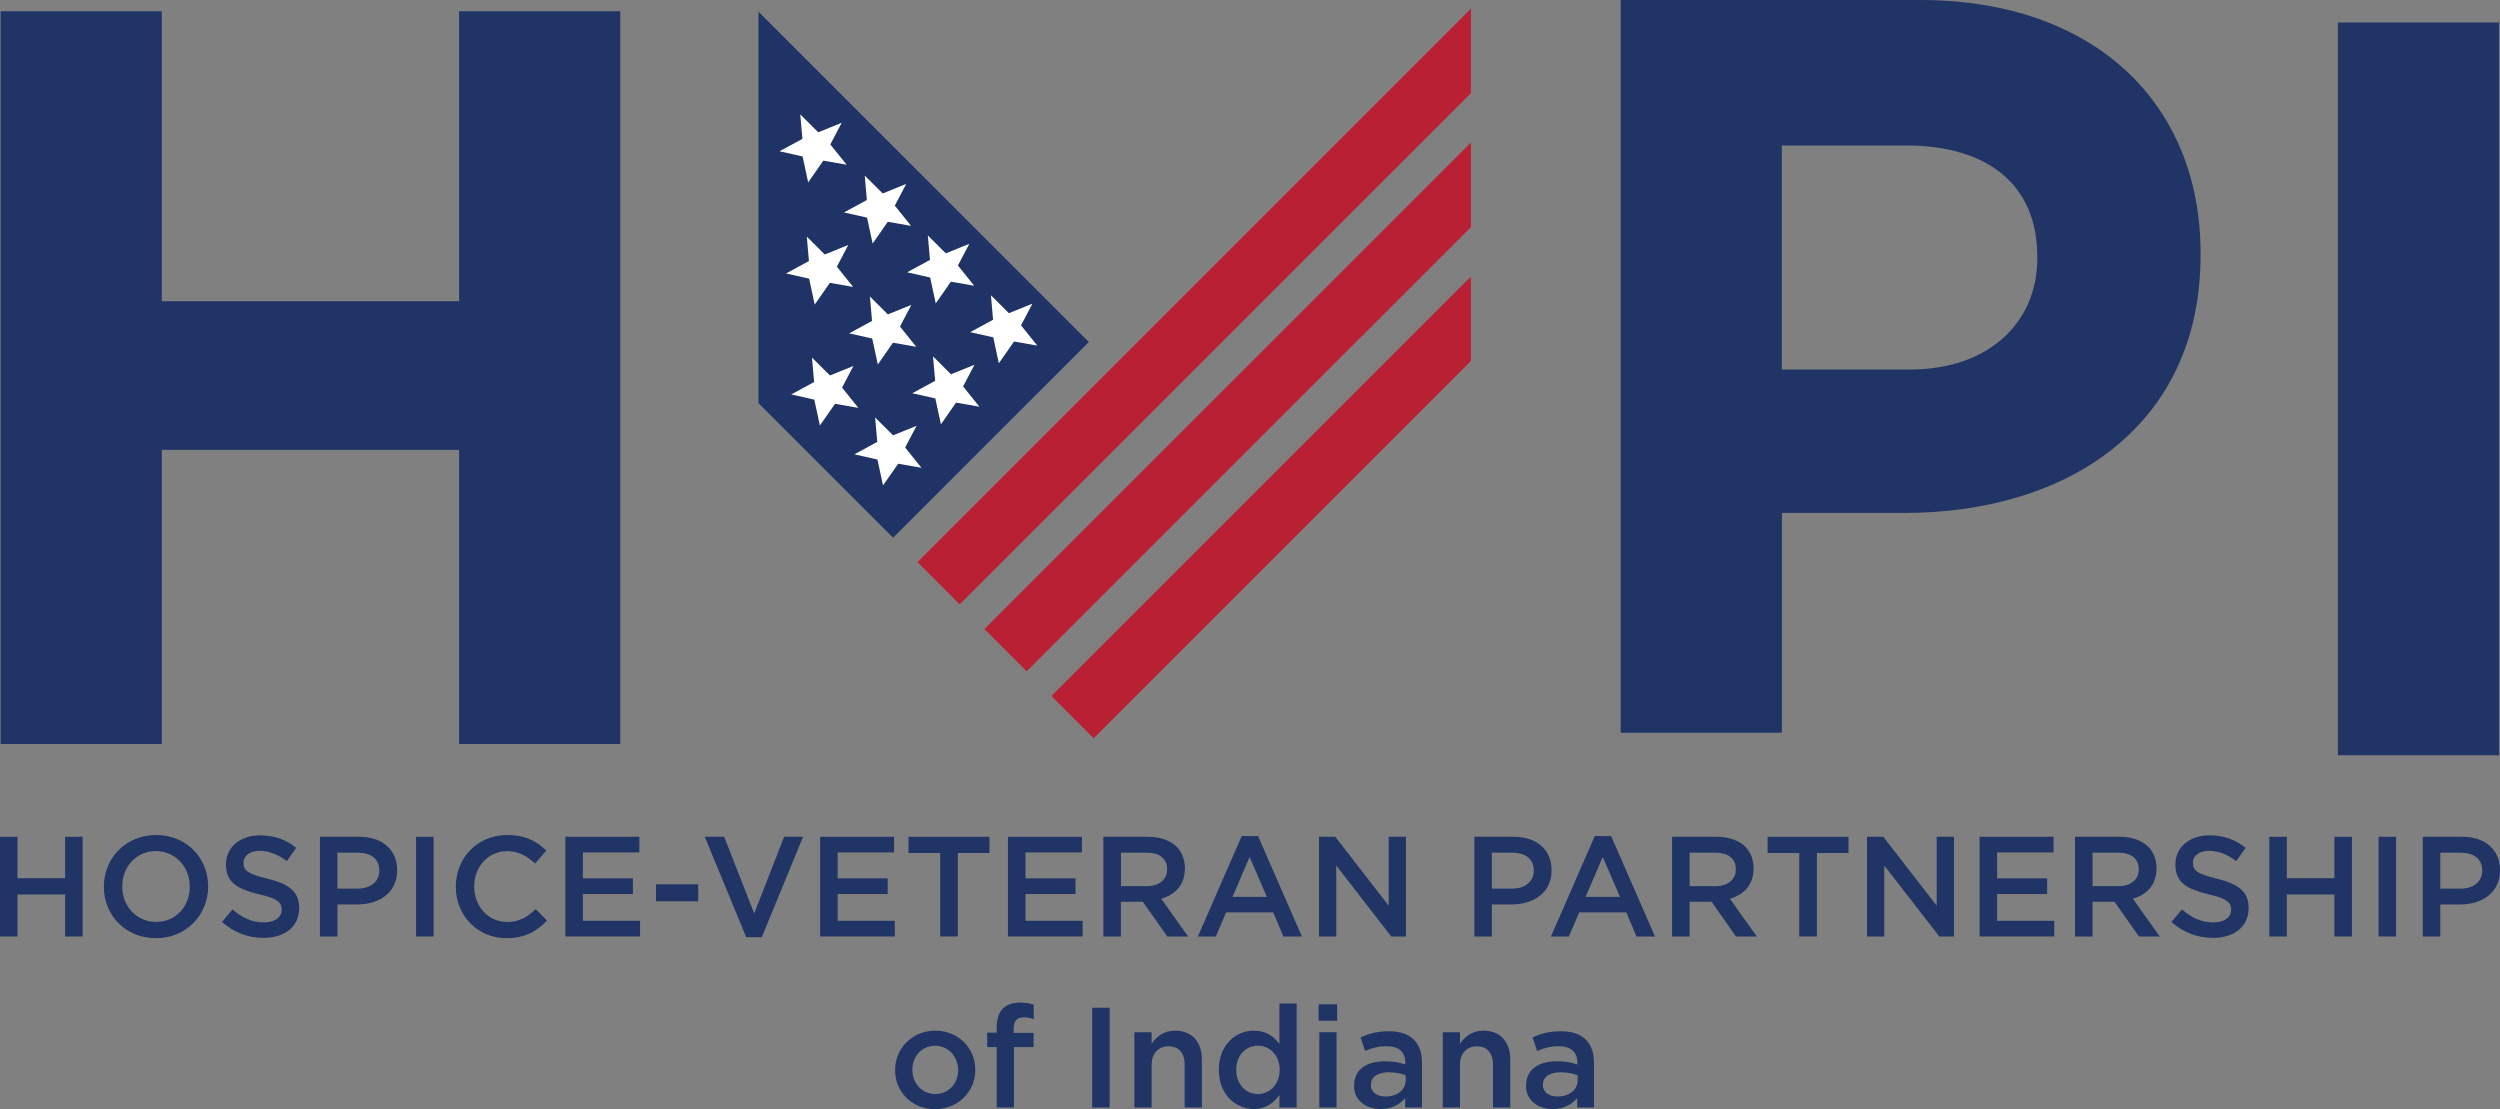
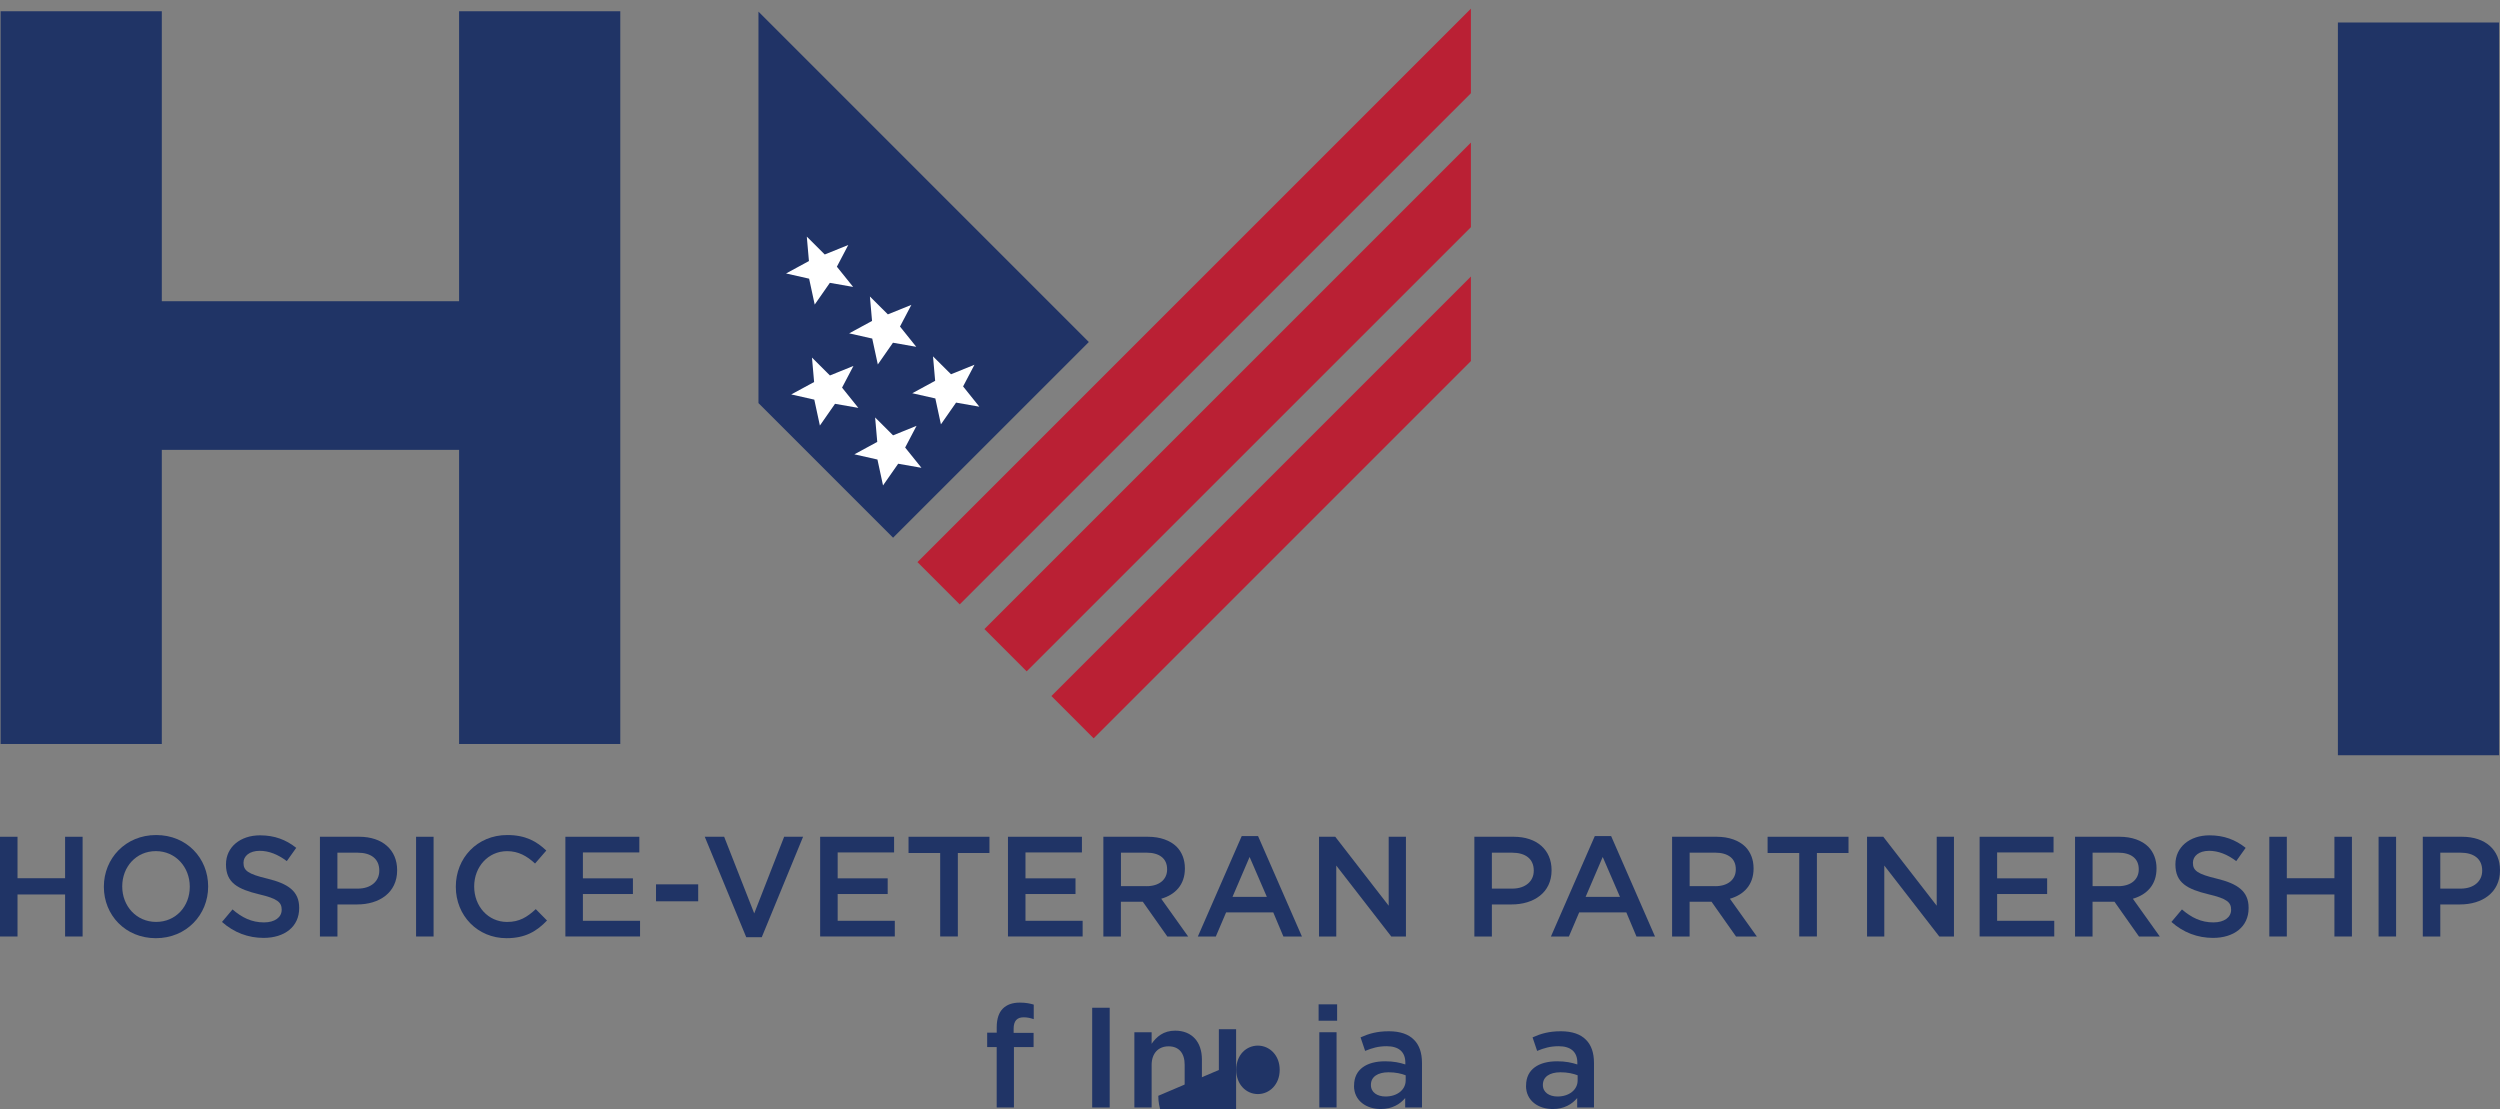
<svg xmlns="http://www.w3.org/2000/svg" viewBox="41.97 81.7 666.71 295.8">
  <rect x="41.97" y="81.7" width="666.71" height="295.8" fill="#808080" stroke="none" />
  <defs>
    <style>
      .cls-1 {
        fill: #fff;
      }

      .cls-1, .cls-2, .cls-3, .cls-4 {
        stroke-width: 0px;
      }

      .cls-2 {
        fill: #203366;
      }

      .cls-3 {
        fill: #ba2034;
      }

      .cls-4 {
        fill: #203466;
      }
    </style>
  </defs>
  <path class="cls-4" d="M42.13,84.7h42.99v77.33h79.28v-77.33h42.99v195.41h-42.99v-78.44h-79.28v78.44h-42.99V84.7Z" />
-   <path class="cls-4" d="M474.17,81.7h79.84c46.62,0,74.82,27.64,74.82,67.56v.56c0,45.22-35.17,68.67-79,68.67h-32.66v58.62h-42.99V81.7ZM551.22,180.25c21.5,0,34.06-12.84,34.06-29.59v-.56c0-19.26-13.4-29.59-34.9-29.59h-33.22v59.74h34.06Z" />
  <path class="cls-4" d="M665.45,87.7h42.99v195.41h-42.99V87.7Z" />
  <polygon class="cls-2" points="244.24 84.81 244.24 189.2 280.14 225.1 332.34 172.91 244.24 84.81" />
  <polygon class="cls-3" points="286.64 231.6 297.91 242.88 434.24 106.56 434.24 84.01 286.64 231.6" />
  <polygon class="cls-3" points="315.77 260.74 434.24 142.28 434.24 119.72 304.5 249.46 315.77 260.74" />
  <polygon class="cls-3" points="333.63 278.6 434.24 177.99 434.24 155.44 322.36 267.32 333.63 278.6" />
  <path class="cls-1" d="M298.81,184.76l3.04-5.79-6.26,2.54-4.8-4.77.57,6.52-6.1,3.31,6.15,1.39,1.49,6.91,4.04-5.8,6.21,1.09-4.34-5.41ZM281.98,168.79l3.04-5.79-6.27,2.54-4.79-4.77.57,6.52-6.1,3.31,6.15,1.39,1.49,6.91,4.04-5.8,6.21,1.09-4.34-5.41ZM265.15,152.83l3.04-5.8-6.27,2.54-4.79-4.77.57,6.52-6.1,3.31,6.15,1.39,1.49,6.91,4.04-5.8,6.21,1.09-4.35-5.41Z" />
  <path class="cls-1" d="M283.36,201.05l3.04-5.79-6.26,2.54-4.79-4.77.57,6.52-6.1,3.31,6.15,1.39,1.49,6.91,4.04-5.79,6.21,1.09-4.35-5.41ZM266.53,185.08l3.04-5.79-6.27,2.54-4.79-4.77.57,6.52-6.1,3.31,6.15,1.39,1.49,6.91,4.04-5.8,6.22,1.09-4.35-5.41Z" />
-   <path class="cls-1" d="M314.26,168.47l3.04-5.79-6.27,2.54-4.79-4.77.57,6.52-6.1,3.31,6.15,1.39,1.49,6.91,4.04-5.8,6.21,1.09-4.34-5.41ZM297.43,152.51l3.04-5.79-6.27,2.54-4.79-4.77.57,6.52-6.1,3.31,6.15,1.39,1.49,6.91,4.04-5.8,6.21,1.09-4.34-5.41ZM280.6,136.54l3.04-5.79-6.26,2.54-4.8-4.77.57,6.52-6.1,3.31,6.15,1.39,1.49,6.91,4.04-5.8,6.21,1.09-4.34-5.41ZM263.4,120.23l3.04-5.79-6.26,2.54-4.79-4.77.57,6.52-6.1,3.31,6.15,1.39,1.49,6.91,4.04-5.8,6.21,1.09-4.35-5.41Z" />
  <g>
    <path class="cls-4" d="M41.97,304.85h4.67v11.06h12.69v-11.06h4.67v26.6h-4.67v-11.21h-12.69v11.21h-4.67v-26.6Z" />
    <path class="cls-4" d="M69.67,318.22v-.08c0-7.49,5.77-13.75,13.94-13.75s13.87,6.19,13.87,13.68v.08c0,7.48-5.78,13.75-13.94,13.75s-13.87-6.19-13.87-13.68ZM92.58,318.22v-.08c0-5.17-3.76-9.46-9.04-9.46s-8.97,4.22-8.97,9.38v.08c0,5.17,3.76,9.42,9.04,9.42s8.97-4.18,8.97-9.35Z" />
    <path class="cls-4" d="M101.17,327.57l2.81-3.34c2.55,2.2,5.13,3.46,8.4,3.46,2.89,0,4.71-1.37,4.71-3.34v-.08c0-1.9-1.06-2.92-6-4.07-5.66-1.37-8.85-3.04-8.85-7.94v-.08c0-4.56,3.8-7.71,9.08-7.71,3.88,0,6.95,1.18,9.65,3.34l-2.51,3.53c-2.39-1.79-4.79-2.74-7.22-2.74-2.74,0-4.33,1.41-4.33,3.15v.08c0,2.05,1.22,2.96,6.34,4.18,5.62,1.37,8.51,3.38,8.51,7.79v.08c0,4.98-3.91,7.94-9.5,7.94-4.07,0-7.9-1.41-11.09-4.26Z" />
    <path class="cls-4" d="M127.28,304.85h10.49c6.23,0,10.11,3.53,10.11,8.89v.08c0,5.96-4.79,9.08-10.64,9.08h-5.28v8.55h-4.67v-26.6ZM137.38,318.68c3.53,0,5.74-1.98,5.74-4.75v-.08c0-3.12-2.24-4.75-5.74-4.75h-5.43v9.57h5.43Z" />
    <path class="cls-4" d="M152.93,304.85h4.67v26.6h-4.67v-26.6Z" />
    <path class="cls-4" d="M163.53,318.22v-.08c0-7.56,5.66-13.75,13.72-13.75,4.9,0,7.86,1.71,10.41,4.14l-3,3.46c-2.13-1.97-4.41-3.3-7.45-3.3-5.05,0-8.78,4.18-8.78,9.38v.08c0,5.21,3.69,9.42,8.78,9.42,3.27,0,5.36-1.29,7.64-3.42l3,3.04c-2.77,2.89-5.81,4.71-10.79,4.71-7.75,0-13.53-6.04-13.53-13.68Z" />
    <path class="cls-4" d="M192.75,304.85h19.72v4.18h-15.05v6.91h13.34v4.18h-13.34v7.14h15.24v4.18h-19.91v-26.6Z" />
    <path class="cls-4" d="M216.92,317.54h11.25v4.52h-11.25v-4.52Z" />
    <path class="cls-4" d="M229.92,304.85h5.17l8.02,20.44,7.98-20.44h5.05l-11.02,26.79h-4.14l-11.06-26.79Z" />
    <path class="cls-4" d="M260.69,304.85h19.72v4.18h-15.05v6.91h13.34v4.18h-13.34v7.14h15.24v4.18h-19.91v-26.6Z" />
    <path class="cls-4" d="M292.69,309.18h-8.43v-4.33h21.58v4.33h-8.43v22.26h-4.71v-22.26Z" />
    <path class="cls-4" d="M310.78,304.85h19.72v4.18h-15.05v6.91h13.34v4.18h-13.34v7.14h15.24v4.18h-19.91v-26.6Z" />
    <path class="cls-4" d="M336.24,304.85h11.85c3.34,0,5.96.99,7.67,2.66,1.41,1.44,2.2,3.42,2.2,5.74v.08c0,4.37-2.62,6.99-6.31,8.05l7.18,10.07h-5.55l-6.54-9.27h-5.85v9.27h-4.67v-26.6ZM347.75,318.03c3.34,0,5.47-1.75,5.47-4.45v-.08c0-2.85-2.05-4.41-5.51-4.41h-6.8v8.93h6.84Z" />
    <path class="cls-4" d="M373.14,304.66h4.33l11.7,26.79h-4.94l-2.7-6.42h-12.58l-2.74,6.42h-4.79l11.7-26.79ZM379.82,320.88l-4.6-10.64-4.56,10.64h9.16Z" />
    <path class="cls-4" d="M393.73,304.85h4.33l14.25,18.39v-18.39h4.6v26.6h-3.91l-14.67-18.92v18.92h-4.6v-26.6Z" />
    <path class="cls-4" d="M435.15,304.85h10.49c6.23,0,10.11,3.53,10.11,8.89v.08c0,5.96-4.79,9.08-10.64,9.08h-5.28v8.55h-4.67v-26.6ZM445.26,318.68c3.53,0,5.74-1.98,5.74-4.75v-.08c0-3.12-2.24-4.75-5.74-4.75h-5.43v9.57h5.43Z" />
    <path class="cls-4" d="M467.3,304.66h4.33l11.7,26.79h-4.94l-2.7-6.42h-12.58l-2.74,6.42h-4.79l11.7-26.79ZM473.99,320.88l-4.6-10.64-4.56,10.64h9.16Z" />
    <path class="cls-4" d="M487.9,304.85h11.85c3.34,0,5.97.99,7.67,2.66,1.41,1.44,2.2,3.42,2.2,5.74v.08c0,4.37-2.62,6.99-6.31,8.05l7.18,10.07h-5.55l-6.53-9.27h-5.85v9.27h-4.67v-26.6ZM499.41,318.03c3.34,0,5.47-1.75,5.47-4.45v-.08c0-2.85-2.05-4.41-5.51-4.41h-6.8v8.93h6.84Z" />
    <path class="cls-4" d="M521.79,309.18h-8.43v-4.33h21.58v4.33h-8.43v22.26h-4.71v-22.26Z" />
    <path class="cls-4" d="M539.88,304.85h4.33l14.25,18.39v-18.39h4.6v26.6h-3.91l-14.67-18.92v18.92h-4.6v-26.6Z" />
    <path class="cls-4" d="M569.9,304.85h19.72v4.18h-15.05v6.91h13.34v4.18h-13.34v7.14h15.24v4.18h-19.91v-26.6Z" />
    <path class="cls-4" d="M595.36,304.85h11.85c3.34,0,5.97.99,7.67,2.66,1.41,1.44,2.2,3.42,2.2,5.74v.08c0,4.37-2.62,6.99-6.31,8.05l7.18,10.07h-5.55l-6.53-9.27h-5.85v9.27h-4.67v-26.6ZM606.87,318.03c3.34,0,5.47-1.75,5.47-4.45v-.08c0-2.85-2.05-4.41-5.51-4.41h-6.8v8.93h6.84Z" />
    <path class="cls-4" d="M621.05,327.57l2.81-3.34c2.55,2.2,5.13,3.46,8.4,3.46,2.89,0,4.71-1.37,4.71-3.34v-.08c0-1.9-1.06-2.92-6-4.07-5.66-1.37-8.85-3.04-8.85-7.94v-.08c0-4.56,3.8-7.71,9.08-7.71,3.88,0,6.95,1.18,9.65,3.34l-2.51,3.53c-2.39-1.79-4.79-2.74-7.22-2.74-2.74,0-4.33,1.41-4.33,3.15v.08c0,2.05,1.22,2.96,6.34,4.18,5.62,1.37,8.51,3.38,8.51,7.79v.08c0,4.98-3.91,7.94-9.5,7.94-4.07,0-7.9-1.41-11.09-4.26Z" />
    <path class="cls-4" d="M647.16,304.85h4.67v11.06h12.69v-11.06h4.67v26.6h-4.67v-11.21h-12.69v11.21h-4.67v-26.6Z" />
    <path class="cls-4" d="M676.3,304.85h4.67v26.6h-4.67v-26.6Z" />
    <path class="cls-4" d="M688.08,304.85h10.49c6.23,0,10.11,3.53,10.11,8.89v.08c0,5.96-4.79,9.08-10.64,9.08h-5.28v8.55h-4.67v-26.6ZM698.19,318.68c3.53,0,5.74-1.98,5.74-4.75v-.08c0-3.12-2.24-4.75-5.74-4.75h-5.43v9.57h5.43Z" />
-     <path class="cls-4" d="M280.68,367.13v-.08c0-5.74,4.56-10.49,10.71-10.49s10.68,4.67,10.68,10.41v.08c0,5.7-4.56,10.45-10.75,10.45s-10.64-4.67-10.64-10.37ZM297.48,367.13v-.08c0-3.53-2.55-6.46-6.15-6.46s-6.04,2.89-6.04,6.38v.08c0,3.5,2.55,6.42,6.12,6.42s6.08-2.89,6.08-6.35Z" />
    <path class="cls-4" d="M307.78,360.94h-2.55v-3.84h2.55v-1.48c0-2.21.57-3.88,1.63-4.94,1.06-1.06,2.55-1.6,4.52-1.6,1.6,0,2.7.23,3.72.53v3.88c-.91-.3-1.71-.49-2.7-.49-1.75,0-2.66.95-2.66,3.04v1.1h5.32v3.8h-5.24v16.11h-4.6v-16.11Z" />
    <path class="cls-4" d="M333.24,350.45h4.67v26.6h-4.67v-26.6Z" />
    <path class="cls-4" d="M344.49,356.98h4.6v3.08c1.29-1.86,3.15-3.5,6.27-3.5,4.52,0,7.14,3.04,7.14,7.68v12.8h-4.6v-11.4c0-3.12-1.56-4.9-4.29-4.9s-4.52,1.86-4.52,4.98v11.32h-4.6v-20.06Z" />
-     <path class="cls-4" d="M367.02,367.05v-.08c0-6.65,4.52-10.41,9.31-10.41,3.31,0,5.4,1.63,6.84,3.53v-10.79h4.6v27.74h-4.6v-3.34c-1.48,2.09-3.57,3.76-6.84,3.76-4.71,0-9.31-3.76-9.31-10.41ZM383.24,367.05v-.08c0-3.88-2.74-6.42-5.81-6.42s-5.77,2.43-5.77,6.42v.08c0,3.88,2.66,6.42,5.77,6.42s5.81-2.58,5.81-6.42Z" />
+     <path class="cls-4" d="M367.02,367.05v-.08v-10.79h4.6v27.74h-4.6v-3.34c-1.48,2.09-3.57,3.76-6.84,3.76-4.71,0-9.31-3.76-9.31-10.41ZM383.24,367.05v-.08c0-3.88-2.74-6.42-5.81-6.42s-5.77,2.43-5.77,6.42v.08c0,3.88,2.66,6.42,5.77,6.42s5.81-2.58,5.81-6.42Z" />
    <path class="cls-4" d="M393.62,349.54h4.94v4.37h-4.94v-4.37ZM393.81,356.98h4.6v20.06h-4.6v-20.06Z" />
    <path class="cls-4" d="M403.08,371.27v-.08c0-4.33,3.38-6.46,8.28-6.46,2.24,0,3.84.34,5.39.84v-.49c0-2.85-1.75-4.37-4.98-4.37-2.24,0-3.91.49-5.74,1.25l-1.22-3.61c2.2-.99,4.37-1.63,7.56-1.63,3,0,5.24.8,6.65,2.24,1.48,1.44,2.17,3.57,2.17,6.19v11.89h-4.48v-2.51c-1.37,1.63-3.46,2.93-6.54,2.93-3.76,0-7.11-2.17-7.11-6.19ZM416.84,369.83v-1.37c-1.18-.46-2.74-.8-4.56-.8-2.96,0-4.71,1.25-4.71,3.34v.08c0,1.94,1.71,3.04,3.91,3.04,3.04,0,5.36-1.75,5.36-4.29Z" />
-     <path class="cls-4" d="M426.72,356.98h4.6v3.08c1.29-1.86,3.15-3.5,6.27-3.5,4.52,0,7.14,3.04,7.14,7.68v12.8h-4.6v-11.4c0-3.12-1.56-4.9-4.29-4.9s-4.52,1.86-4.52,4.98v11.32h-4.6v-20.06Z" />
    <path class="cls-4" d="M448.95,371.27v-.08c0-4.33,3.38-6.46,8.28-6.46,2.24,0,3.84.34,5.39.84v-.49c0-2.85-1.75-4.37-4.98-4.37-2.24,0-3.91.49-5.74,1.25l-1.22-3.61c2.2-.99,4.37-1.63,7.56-1.63,3,0,5.24.8,6.65,2.24,1.48,1.44,2.17,3.57,2.17,6.19v11.89h-4.48v-2.51c-1.37,1.63-3.46,2.93-6.54,2.93-3.76,0-7.11-2.17-7.11-6.19ZM462.7,369.83v-1.37c-1.18-.46-2.74-.8-4.56-.8-2.96,0-4.71,1.25-4.71,3.34v.08c0,1.94,1.71,3.04,3.91,3.04,3.04,0,5.36-1.75,5.36-4.29Z" />
  </g>
</svg>